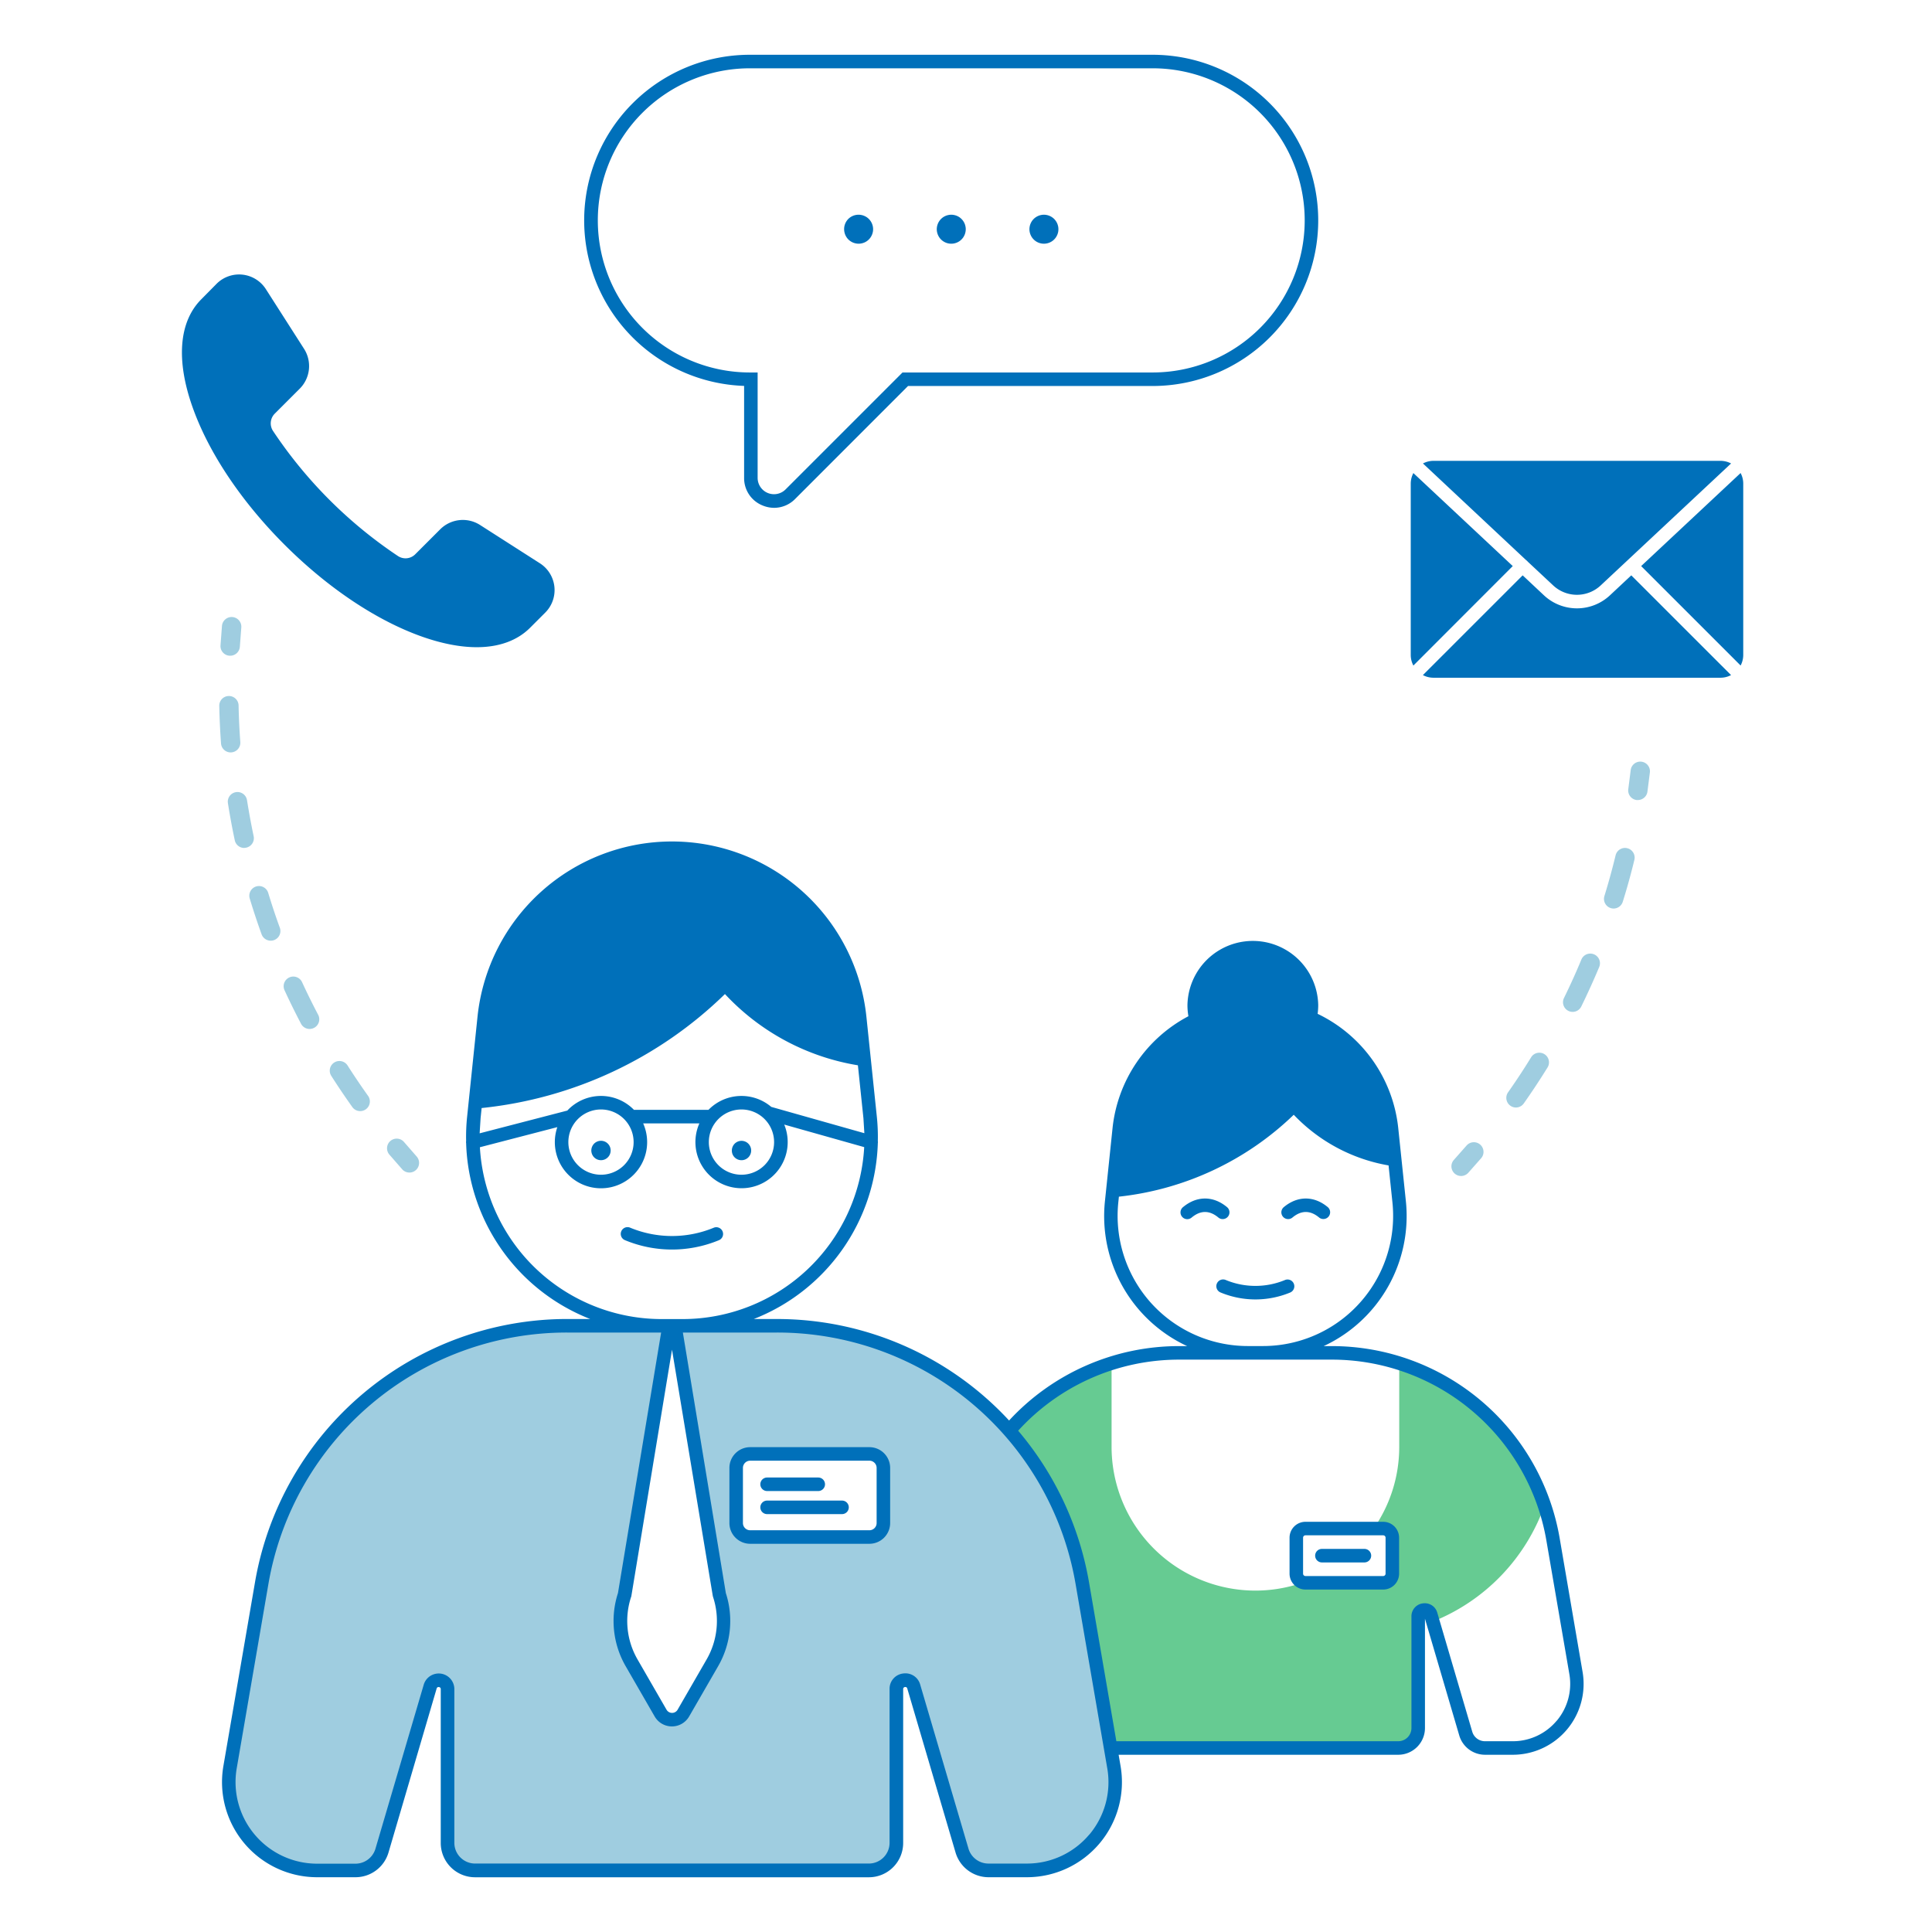
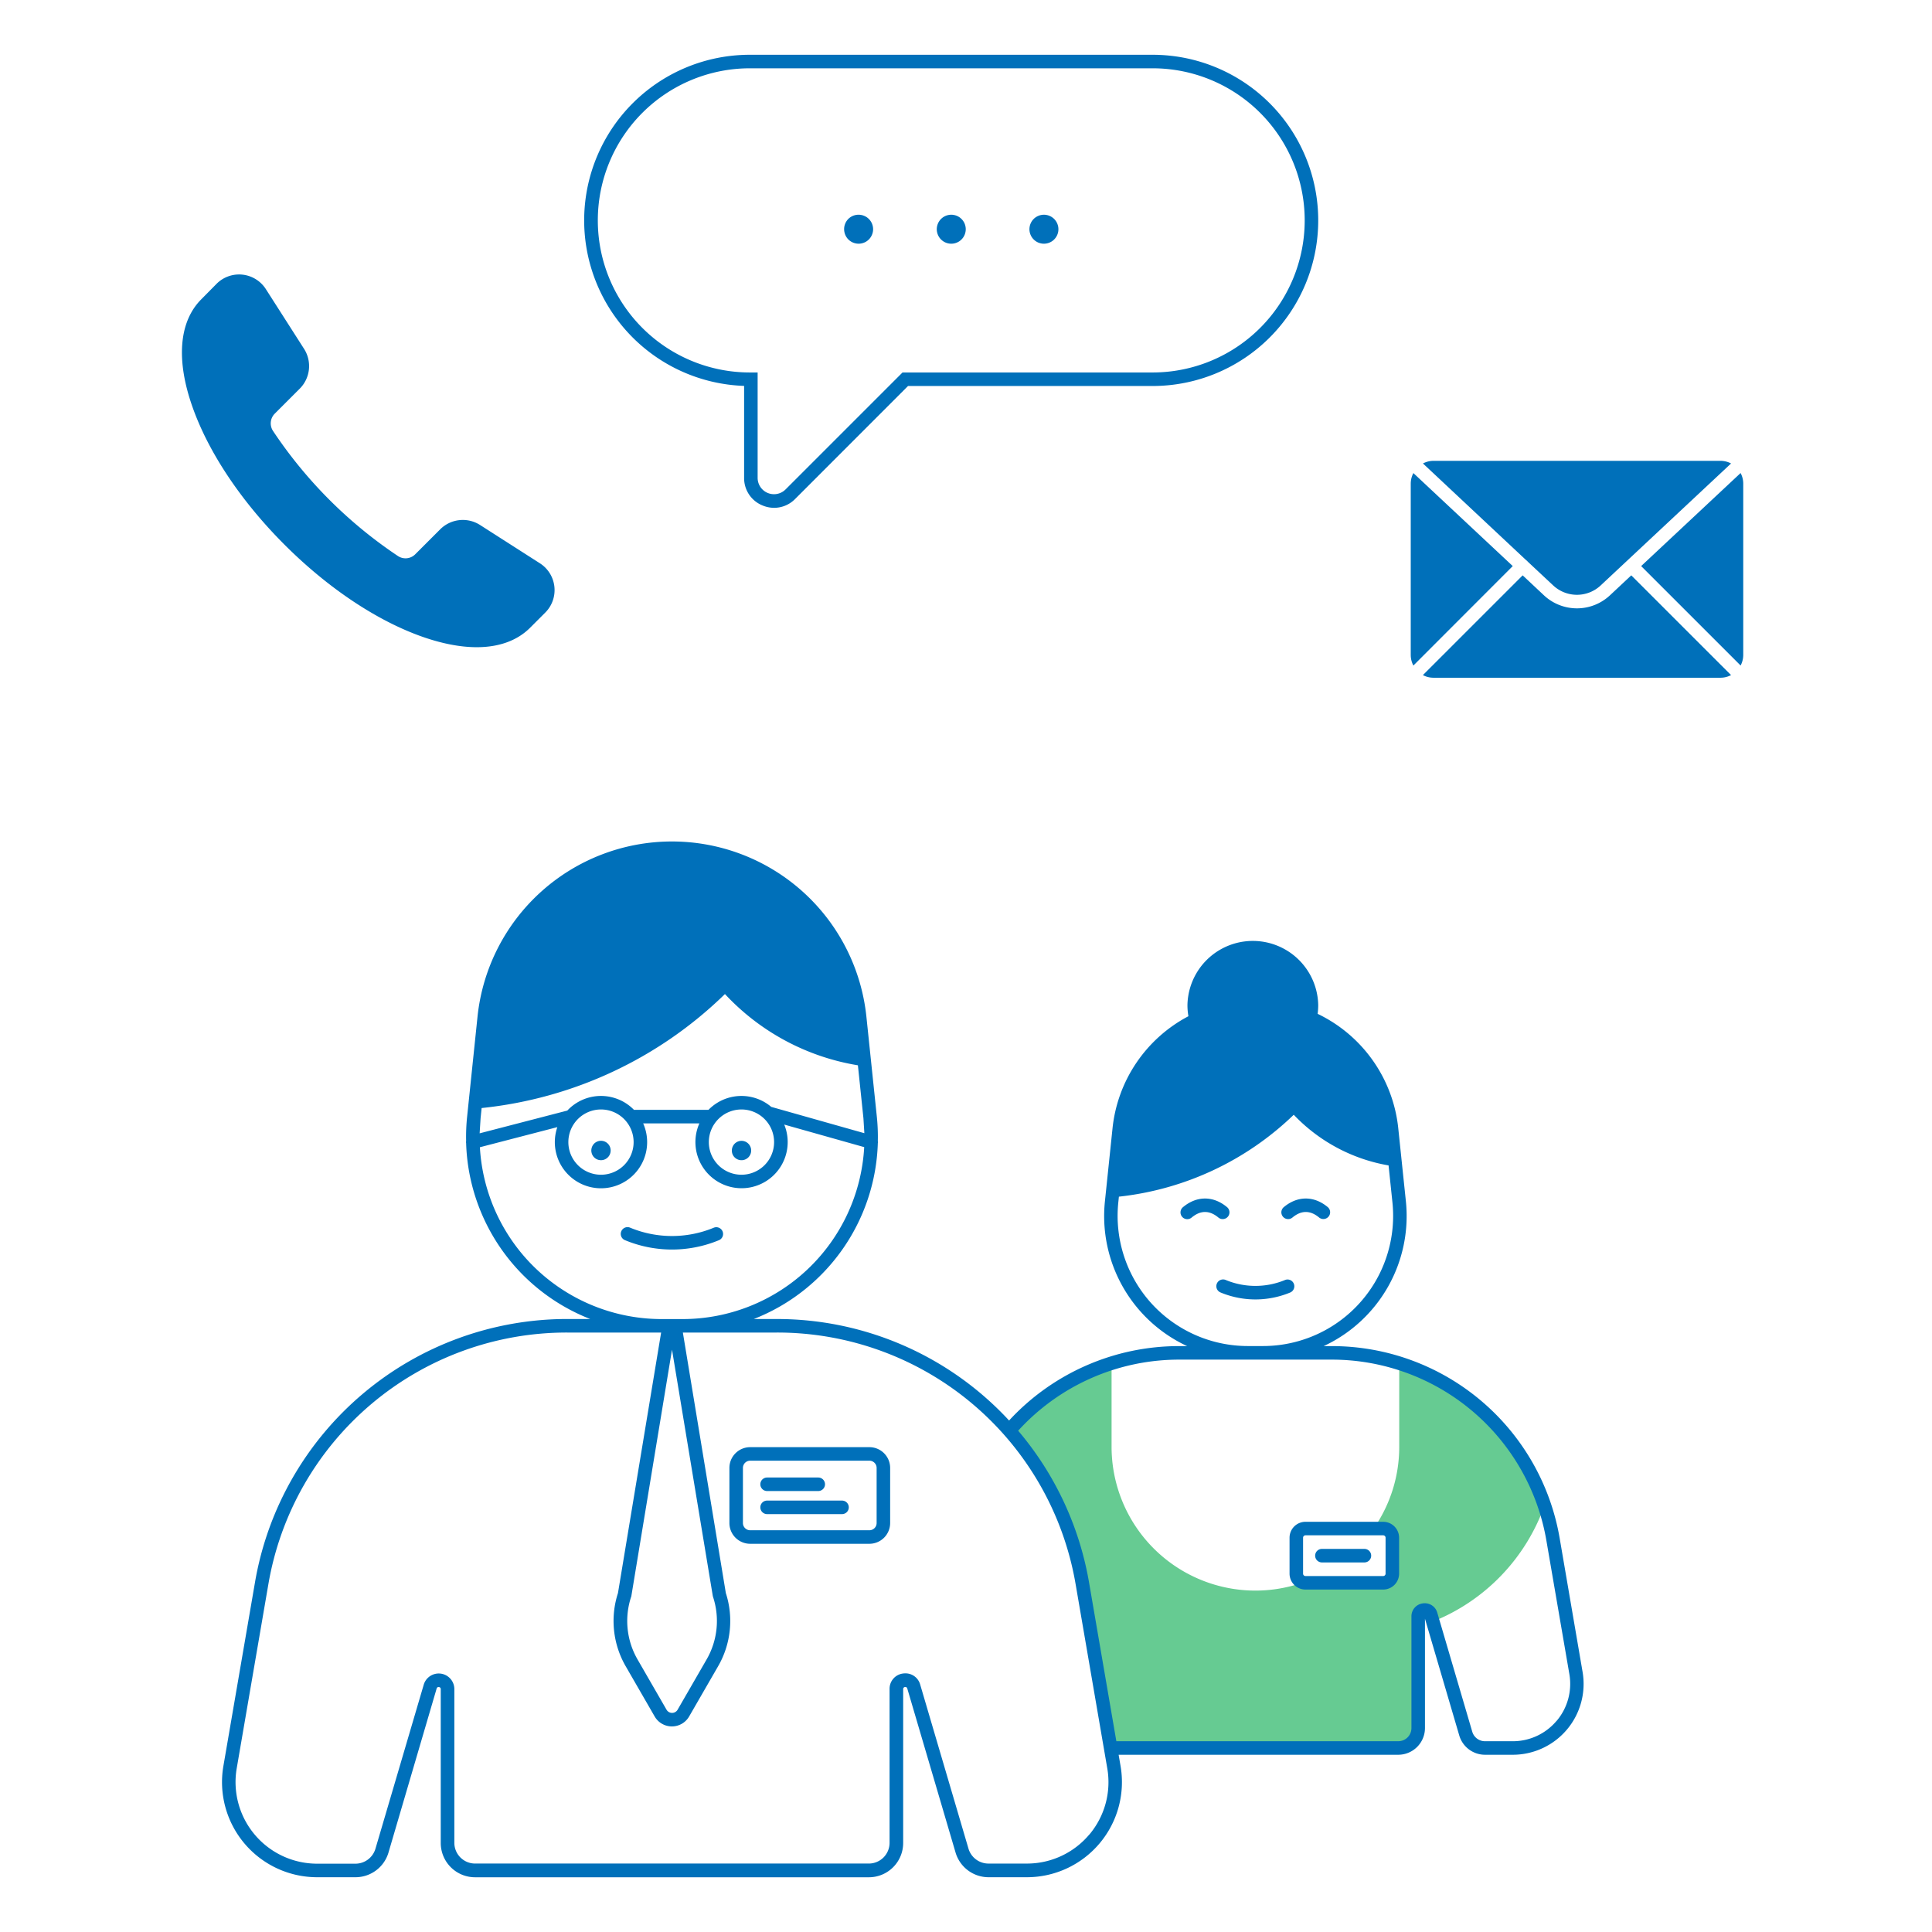
<svg xmlns="http://www.w3.org/2000/svg" viewBox="0 0 1000 1000">
  <path d="M724.24 705.66v43.18A74 74 0 0 1 711 791.18h4.93a4.73 4.73 0 0 1 4.73 4.73v18.61a4.73 4.73 0 0 1-4.73 4.73H675.7a4.93 4.93 0 0 1-1.22-.18 74.52 74.52 0 0 1-13.88 3.43 74.22 74.22 0 0 1-21.6 0 74.46 74.46 0 0 1-63.65-73.66v-43.18A116.56 116.56 0 0 0 522.84 740c28 34.91 32.8 54.65 39.75 93.34a3.24 3.24 0 0 1 2.95 3.3v13c5.87 18.07 4.85 36.9 9.3 55a8.71 8.71 0 0 0 1 0h147.9a10.32 10.32 0 0 0 10.32-10.32v-57.65a3.33 3.33 0 0 1 6.52-.93l1.06 3.58a101.18 101.18 0 0 0 57.76-60 116.5 116.5 0 0 0-75.16-73.66z" fill="#66cb92" />
-   <path d="M576.57 914.67l-16.36-95.16A160.5 160.5 0 0 0 402 686.22h-52.85a2 2 0 0 1 .66.95l22.57 136.23a43.26 43.26 0 0 1-3.63 35.29l-15 26a6.8 6.8 0 0 1-11.77 0l-15-26a43.26 43.26 0 0 1-3.63-35.29l22.57-136.23a2 2 0 0 1 .66-.95h-52.97a160.48 160.48 0 0 0-158.16 133.29l-16.37 95.16a45.74 45.74 0 0 0 45.07 53.48h19.92a14.21 14.21 0 0 0 13.64-10.22l25-84.94a4.59 4.59 0 0 1 9 1.3v79.63a14.23 14.23 0 0 0 14.23 14.23h203.81A14.23 14.23 0 0 0 464 953.92v-79.63a4.59 4.59 0 0 1 9-1.3l25 84.94a14.22 14.22 0 0 0 13.64 10.22h19.86a45.73 45.73 0 0 0 45.07-53.48zM457.19 788.32a7.24 7.24 0 0 1-7.24 7.24h-61.67a7.24 7.24 0 0 1-7.24-7.24v-28.53a7.24 7.24 0 0 1 7.24-7.24H450a7.24 7.24 0 0 1 7.24 7.24zm390.56-374.23a5.62 5.62 0 0 1-.7 0 5 5 0 0 1-4.25-5.65l1.24-9.79a5.002 5.002 0 0 1 9.94 1.13l-1.28 10.06a5 5 0 0 1-4.95 4.25zm-63.09 159.16a5 5 0 0 1-4.08-7.88c4.18-5.94 8.23-12.08 12-18.24a5 5 0 0 1 8.5 5.26 371.76 371.76 0 0 1-12.37 18.74 5 5 0 0 1-4.05 2.12zm29.34-49.5a5 5 0 0 1-4.48-7.2c3.2-6.52 6.24-13.22 9-19.9a5.002 5.002 0 0 1 9.23 3.86 386.23 386.23 0 0 1-9.28 20.45 5 5 0 0 1-4.47 2.79zm21.22-53.49a5 5 0 0 1-4.78-6.47c2.13-6.93 4.08-14 5.79-21.07a5 5 0 0 1 9.72 2.35 340.53 340.53 0 0 1-6 21.66 5 5 0 0 1-4.72 3.53zm-78.97 138.43a5 5 0 0 1-3.7-8.36l6.53-7.39a5.003 5.003 0 0 1 7.59 6.52l-6.71 7.59a5 5 0 0 1-3.71 1.64zm-544.33-1.78a5 5 0 0 1-3.72-1.66l-6.67-7.64a5.002 5.002 0 1 1 7.63-6.47l6.48 7.43a5 5 0 0 1-3.72 8.34zm-25.47-31.8a5 5 0 0 1-4.08-2.09 377.27 377.27 0 0 1-10.9-16.15 5 5 0 0 1 8.43-5.38c3.38 5.3 6.95 10.59 10.61 15.72a5 5 0 0 1-4.06 7.9zm-26.2-42.52a5 5 0 0 1-4.43-2.68c-3-5.72-5.9-11.6-8.6-17.48a5 5 0 0 1 9.08-4.18c2.63 5.72 5.45 11.44 8.38 17a5 5 0 0 1-4.43 7.33zm-20.15-45.7a5 5 0 0 1-4.7-3.3c-2.2-6.09-4.26-12.31-6.13-18.49a5 5 0 1 1 9.57-2.9c1.82 6 3.83 12.07 6 18a5 5 0 0 1-4.71 6.7zm-13.7-48a5 5 0 0 1-4.89-4 373.31 373.31 0 0 1-3.54-19.16 5 5 0 0 1 9.88-1.55c1 6.21 2.14 12.48 3.44 18.63a5 5 0 0 1-3.85 5.93 5.33 5.33 0 0 1-1.04.13zm-7-49.44a5 5 0 0 1-5-4.64c-.47-6.44-.77-13-.91-19.45a5.001 5.001 0 0 1 10-.21c.13 6.29.43 12.66.89 18.93a5 5 0 0 1-4.63 5.35zm-.28-50.05h-.31a5 5 0 0 1-4.68-5.3l.76-10.11a5.02 5.02 0 1 1 10 .89l-.74 9.84a5 5 0 0 1-5.03 4.68z" fill="#9fcde0" />
  <path d="M807.31 796.34a119.65 119.65 0 0 0-118.18-99.6h-4a74.23 74.23 0 0 0 42.54-75.08l-3.92-37.55A74.18 74.18 0 0 0 682 524.76a33 33 0 0 0 .31-4.47 33.85 33.85 0 0 0-67.69 0 33.5 33.5 0 0 0 .5 5.71 74.21 74.21 0 0 0-39.29 58.11l-3.91 37.55a74.2 74.2 0 0 0 42.54 75.08h-4a119.64 119.64 0 0 0-88.16 38.51A163.68 163.68 0 0 0 402 682.72h-11.85a101.09 101.09 0 0 0 64.21-91 3.45 3.45 0 0 0 0-1.11 100.42 100.42 0 0 0-.51-12.6l-5.4-51.76a101.19 101.19 0 0 0-201.29 0L241.78 578a100 100 0 0 0-.51 12.58 3.31 3.31 0 0 0 0 1.13 101.06 101.06 0 0 0 64.2 91h-11.86A164 164 0 0 0 132 818.91l-16.37 95.17a49.23 49.23 0 0 0 48.52 57.57h19.92a17.81 17.81 0 0 0 17-12.73L226 874a1 1 0 0 1 1.2-.77 1 1 0 0 1 .93 1.08v79.63a17.75 17.75 0 0 0 17.73 17.73h203.89a17.75 17.75 0 0 0 17.73-17.73v-79.65a1 1 0 0 1 .93-1.08 1 1 0 0 1 1.2.77l25 84.94a17.82 17.82 0 0 0 17 12.73h19.89a49.23 49.23 0 0 0 48.5-57.57l-1-5.82h144.74a13.84 13.84 0 0 0 13.82-13.82v-56.58l17.77 60.48a13.9 13.9 0 0 0 13.26 9.92H783a36.67 36.67 0 0 0 36.14-42.88zM595.83 674.47a67.44 67.44 0 0 1-17-52.08l.31-3a154.17 154.17 0 0 0 90.5-42.39 88.49 88.49 0 0 0 49.08 26.22l2 19.14a67.37 67.37 0 0 1-67 74.35h-7.84a67.47 67.47 0 0 1-50.05-22.24zm-248 24.12L368.93 826l.13.52a39.82 39.82 0 0 1-3.34 32.44l-15 26a3.31 3.31 0 0 1-5.71 0l-15-26a39.82 39.82 0 0 1-3.34-32.44l.09-.25zm35.94-124.33a16.89 16.89 0 1 1-16.88 16.88 16.9 16.9 0 0 1 16.88-16.88zm15.43-1.34a23.85 23.85 0 0 0-32.5 1.54h-38.56a23.84 23.84 0 0 0-34.5.37l-45.38 11.78.49-7.85.54-5.24a211.23 211.23 0 0 0 125.94-59 120.67 120.67 0 0 0 68.82 36.88l2.86 27.39.48 7.75zm-88.13 1.34a16.89 16.89 0 1 1-16.89 16.88 16.9 16.9 0 0 1 16.89-16.88zm-38.62 77.32a94.39 94.39 0 0 1-24.06-57.77l40.09-10.41a23.63 23.63 0 0 0-1.3 7.74 23.89 23.89 0 1 0 45.72-9.68H362a23.88 23.88 0 1 0 43.92.62l41.39 11.67a94.17 94.17 0 0 1-94 89h-10.89a94.33 94.33 0 0 1-69.97-31.17zm291.34 298a42.12 42.12 0 0 1-32.29 15h-19.92a10.8 10.8 0 0 1-10.29-7.7l-25-84.94a7.91 7.91 0 0 0-7.68-5.82 8.59 8.59 0 0 0-1.23.09 7.94 7.94 0 0 0-6.94 8v79.63a10.74 10.74 0 0 1-10.73 10.73H245.9a10.74 10.74 0 0 1-10.73-10.73v-79.55a8.09 8.09 0 0 0-15.85-2.29l-25 84.94a10.8 10.8 0 0 1-10.29 7.7h-19.88a42.24 42.24 0 0 1-41.62-49.39l16.36-95.16a156.65 156.65 0 0 1 154.72-130.37h48.59l-22.34 134.85a46.85 46.85 0 0 0 4 37.88l15 26a10.3 10.3 0 0 0 17.83 0l15-26a46.85 46.85 0 0 0 4-37.88l-22.24-134.85H402A156.65 156.65 0 0 1 556.76 820.1l16.36 95.16a42.1 42.1 0 0 1-9.33 34.37zm241.94-58.92a29.59 29.59 0 0 1-22.73 10.6h-14.41a6.86 6.86 0 0 1-6.54-4.89l-18.11-61.62a6.68 6.68 0 0 0-6.48-4.91 7.61 7.61 0 0 0-1.05.07 6.71 6.71 0 0 0-5.85 6.76v57.77a6.83 6.83 0 0 1-6.82 6.82H577.82l-14.16-82.35A164.27 164.27 0 0 0 527 740.53a112.65 112.65 0 0 1 83.48-36.79h78.66a112.69 112.69 0 0 1 111.29 93.79l11.87 69a29.64 29.64 0 0 1-6.57 24.18zM669.67 664.43a3.5 3.5 0 0 0-4.58-1.89 40 40 0 0 1-30.59 0 3.5 3.5 0 1 0-2.69 6.46 47 47 0 0 0 36 0 3.5 3.5 0 0 0 1.86-4.57zM632.86 631a3.5 3.5 0 0 0 2.25-6.19c-7.13-5.94-15.65-5.94-22.78 0a3.501 3.501 0 1 0 4.48 5.38c4.59-3.82 9.23-3.82 13.82 0a3.43 3.43 0 0 0 2.23.81zm33.87 0a3.45 3.45 0 0 0 2.24-.81c4.58-3.82 9.23-3.82 13.81 0a3.501 3.501 0 0 0 4.48-5.38c-7.13-5.94-15.64-5.94-22.77 0a3.5 3.5 0 0 0 2.24 6.19zM374 637.36a3.51 3.51 0 0 0-4.58-1.89 56.5 56.5 0 0 1-43.19 0 3.5 3.5 0 1 0-2.69 6.46 63.47 63.47 0 0 0 48.57 0 3.49 3.49 0 0 0 1.89-4.57zm76 111.69h-61.72a10.75 10.75 0 0 0-10.74 10.74v28.53a10.75 10.75 0 0 0 10.74 10.74H450a10.75 10.75 0 0 0 10.74-10.74v-28.53A10.75 10.75 0 0 0 450 749.05zm3.74 39.27a3.75 3.75 0 0 1-3.74 3.74h-61.72a3.75 3.75 0 0 1-3.74-3.74v-28.53a3.75 3.75 0 0 1 3.74-3.74H450a3.75 3.75 0 0 1 3.74 3.74zm-56.69-16.56h26.47a3.5 3.5 0 0 0 0-7h-26.47a3.5 3.5 0 1 0 0 7zm38.78 4.94h-38.78a3.5 3.5 0 1 0 0 7h38.78a3.5 3.5 0 0 0 0-7zm280.11 10.98H675.7a8.24 8.24 0 0 0-8.23 8.23v18.61a8.24 8.24 0 0 0 8.23 8.23h40.24a8.24 8.24 0 0 0 8.23-8.23v-18.61a8.24 8.24 0 0 0-8.23-8.23zm1.23 26.84a1.23 1.23 0 0 1-1.23 1.23H675.7a1.23 1.23 0 0 1-1.23-1.23v-18.61a1.23 1.23 0 0 1 1.23-1.23h40.24a1.23 1.23 0 0 1 1.23 1.23zm-10.95-12.81h-22a3.5 3.5 0 0 0 0 7h22a3.5 3.5 0 0 0 0-7zM306.45 597.43a5.46 5.46 0 0 0 .46.86 4.57 4.57 0 0 0 .62.76 5 5 0 0 0 7.07 0 5.19 5.19 0 0 0 .63-.76 5.46 5.46 0 0 0 .46-.86 5.08 5.08 0 0 0 .28-.94 4.8 4.8 0 0 0 0-2 5 5 0 0 0-.28-.93 5.14 5.14 0 0 0-.46-.87 5.78 5.78 0 0 0-.63-.76 5 5 0 0 0-5.44-1.08 5.14 5.14 0 0 0-.87.46 4.86 4.86 0 0 0-1.38 1.38 5.14 5.14 0 0 0-.46.87 5 5 0 0 0-.28.93 4.8 4.8 0 0 0 0 2 5.08 5.08 0 0 0 .28.94zm72.71 0a4.74 4.74 0 0 0 .46.86 4.57 4.57 0 0 0 .62.76 5 5 0 0 0 .76.62 4.19 4.19 0 0 0 .86.46 4.45 4.45 0 0 0 .94.29 5.32 5.32 0 0 0 1 .1 5 5 0 0 0 5-5 5.33 5.33 0 0 0-.09-1 5 5 0 0 0-.29-.93 4.51 4.51 0 0 0-.46-.87 5 5 0 0 0-5.13-2.13 5.11 5.11 0 0 0-.94.29 4.74 4.74 0 0 0-.86.46 4.57 4.57 0 0 0-.76.62 5 5 0 0 0-.62.76 4.51 4.51 0 0 0-.46.87 5 5 0 0 0-.29.93 5.33 5.33 0 0 0 0 2 5.11 5.11 0 0 0 .26.91zM218.53 329.55c10.32 3.63 19.82 5.44 28.22 5.44 11.46 0 20.89-3.37 27.56-10l7.92-7.92a16.47 16.47 0 0 0-2.76-25.5l-31.06-19.88a16.56 16.56 0 0 0-20.51 2.23l-13 13a7.09 7.09 0 0 1-8.88.91A233.16 233.16 0 0 1 141.28 223a7.11 7.11 0 0 1 .91-8.87l13-13a16.56 16.56 0 0 0 2.23-20.51l-19.83-31A16.45 16.45 0 0 0 112 147l-7.79 7.89c-11.55 11.55-13.21 31.36-4.58 55.75 8.3 23.55 25.21 48.86 47.63 71.28s47.74 39.33 71.27 47.63zm571.99-39.13a2.19 2.19 0 0 1 .2.25L803.91 303a18 18 0 0 0 24.62 0L896 239.89a11.76 11.76 0 0 0-5.48-1.36H742a11.76 11.76 0 0 0-5.48 1.36L790 290a3.17 3.17 0 0 1 .52.42zM783 293l-51.44-48.14h0a11.8 11.8 0 0 0-1.36 5.49V339a11.77 11.77 0 0 0 1.36 5.49zm50.32 15.12a25 25 0 0 1-34.19 0l-11-10.32-51.64 51.63a11.68 11.68 0 0 0 5.49 1.36H890.5a11.68 11.68 0 0 0 5.49-1.36l-51.64-51.63zm67.61-63.28h0L849.46 293l51.48 51.47a11.77 11.77 0 0 0 1.36-5.47v-88.67a11.69 11.69 0 0 0-1.37-5.49zm-515.78-45.1v47.6a15.22 15.22 0 0 0 9.55 14.29 15.63 15.63 0 0 0 6 1.22 15.25 15.25 0 0 0 10.84-4.57L470 199.79h126.59a85.72 85.72 0 0 0 0-171.44H388.16a85.72 85.72 0 0 0-3 171.39zm3-164.39h208.44a78.72 78.72 0 0 1 0 157.44H467.14l-60.54 60.54a8.47 8.47 0 0 1-14.45-6v-54.54h-4a78.72 78.72 0 0 1 0-157.44zm49.34 86.16a7.6 7.6 0 0 0 .69 1.29 6.9 6.9 0 0 0 .93 1.14 7.55 7.55 0 0 0 5.31 2.2 7.24 7.24 0 0 0 1.46-.15 7.53 7.53 0 0 0 1.4-.42 7.69 7.69 0 0 0 1.3-.69 7.91 7.91 0 0 0 1.14-.94 6.9 6.9 0 0 0 .93-1.14 7.59 7.59 0 0 0 1.12-2.69 7.33 7.33 0 0 0 .15-1.47 7.53 7.53 0 0 0-2.2-5.3 7.91 7.91 0 0 0-1.14-.94 7.65 7.65 0 0 0-1.3-.68 6.87 6.87 0 0 0-1.4-.43 7.55 7.55 0 0 0-6.77 2 7.34 7.34 0 0 0-.93 1.14 7.54 7.54 0 0 0-1.12 2.7 7.15 7.15 0 0 0-.14 1.46 7.32 7.32 0 0 0 .14 1.47 7.56 7.56 0 0 0 .43 1.45zm47.96 0a7.37 7.37 0 0 0 .69 1.3 7.24 7.24 0 0 0 .93 1.14 8.56 8.56 0 0 0 1.14.93 8 8 0 0 0 1.29.69 7.35 7.35 0 0 0 2.87.57 8.13 8.13 0 0 0 1.47-.14 7.56 7.56 0 0 0 1.4-.43 8.09 8.09 0 0 0 1.3-.69 7.65 7.65 0 0 0 2.07-2.07 8.09 8.09 0 0 0 .69-1.3 7.53 7.53 0 0 0 .42-1.4 7.33 7.33 0 0 0 .15-1.47 7.16 7.16 0 0 0-.15-1.46 7.29 7.29 0 0 0-1.11-2.7 7.4 7.4 0 0 0-.94-1.14 7.32 7.32 0 0 0-1.13-.94 8.09 8.09 0 0 0-1.3-.69 7.53 7.53 0 0 0-1.4-.42 7.23 7.23 0 0 0-2.93 0 7.86 7.86 0 0 0-1.41.42 8 8 0 0 0-1.29.69 7.91 7.91 0 0 0-1.14.94 6.81 6.81 0 0 0-.93 1.14 7 7 0 0 0-.69 1.29 7.66 7.66 0 0 0-.43 1.41 7.16 7.16 0 0 0-.15 1.46 7.33 7.33 0 0 0 .15 1.47 7.56 7.56 0 0 0 .43 1.4zm47.96 0a7.55 7.55 0 0 0 .68 1.29 7.72 7.72 0 0 0 2.08 2.08 8 8 0 0 0 1.29.69 7.86 7.86 0 0 0 1.41.42 7.16 7.16 0 0 0 1.46.15 7.33 7.33 0 0 0 1.47-.15 7.53 7.53 0 0 0 1.4-.42 8.09 8.09 0 0 0 1.3-.69 7.5 7.5 0 0 0 2.07-2.08 7.6 7.6 0 0 0 .69-1.29 8.4 8.4 0 0 0 .43-1.4 8.13 8.13 0 0 0 .14-1.47 7.94 7.94 0 0 0-.14-1.46 8.81 8.81 0 0 0-.43-1.41 7.6 7.6 0 0 0-.69-1.29 8 8 0 0 0-.93-1.14 7.24 7.24 0 0 0-1.14-.93 7.37 7.37 0 0 0-1.3-.69 6.87 6.87 0 0 0-1.4-.43 7.23 7.23 0 0 0-2.93 0 7.16 7.16 0 0 0-1.41.43 7.28 7.28 0 0 0-1.29.69 6.81 6.81 0 0 0-1.14.93 7.4 7.4 0 0 0-.94 1.14 7.55 7.55 0 0 0-.68 1.29 7 7 0 0 0-.43 1.41 7.16 7.16 0 0 0-.15 1.46 7.33 7.33 0 0 0 .15 1.47 6.87 6.87 0 0 0 .43 1.4z" fill="#0070ba" />
</svg>